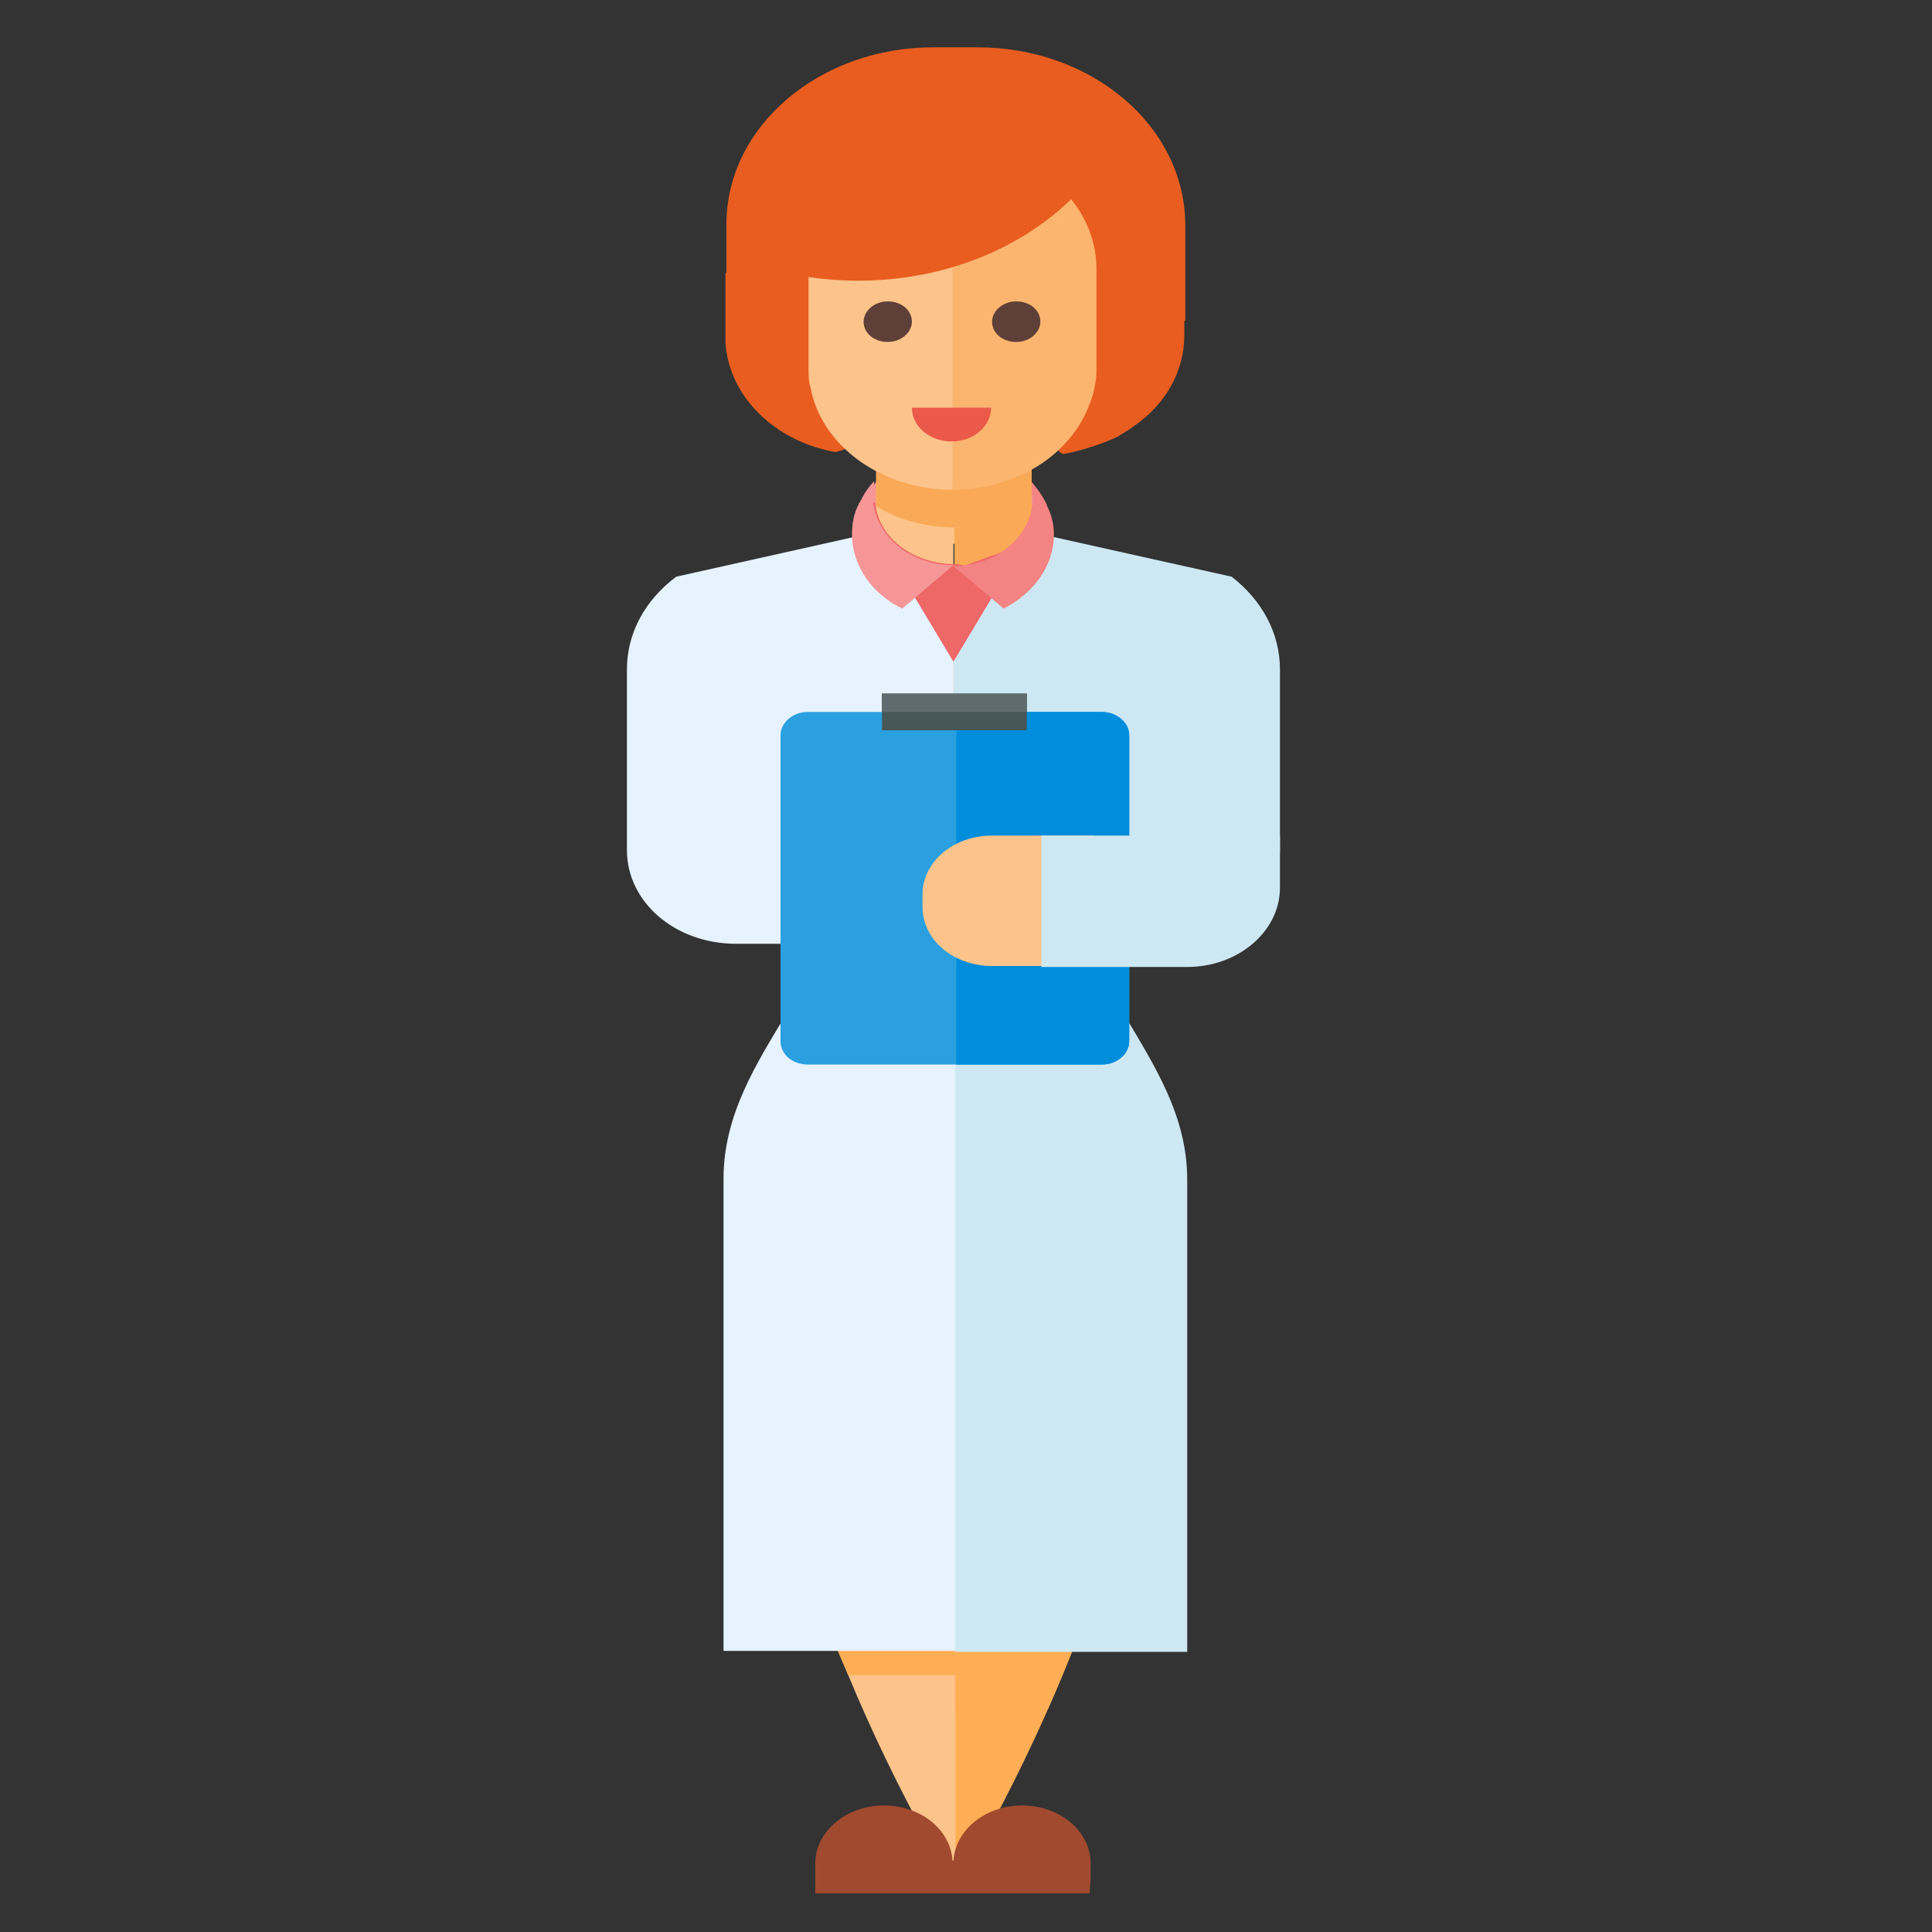
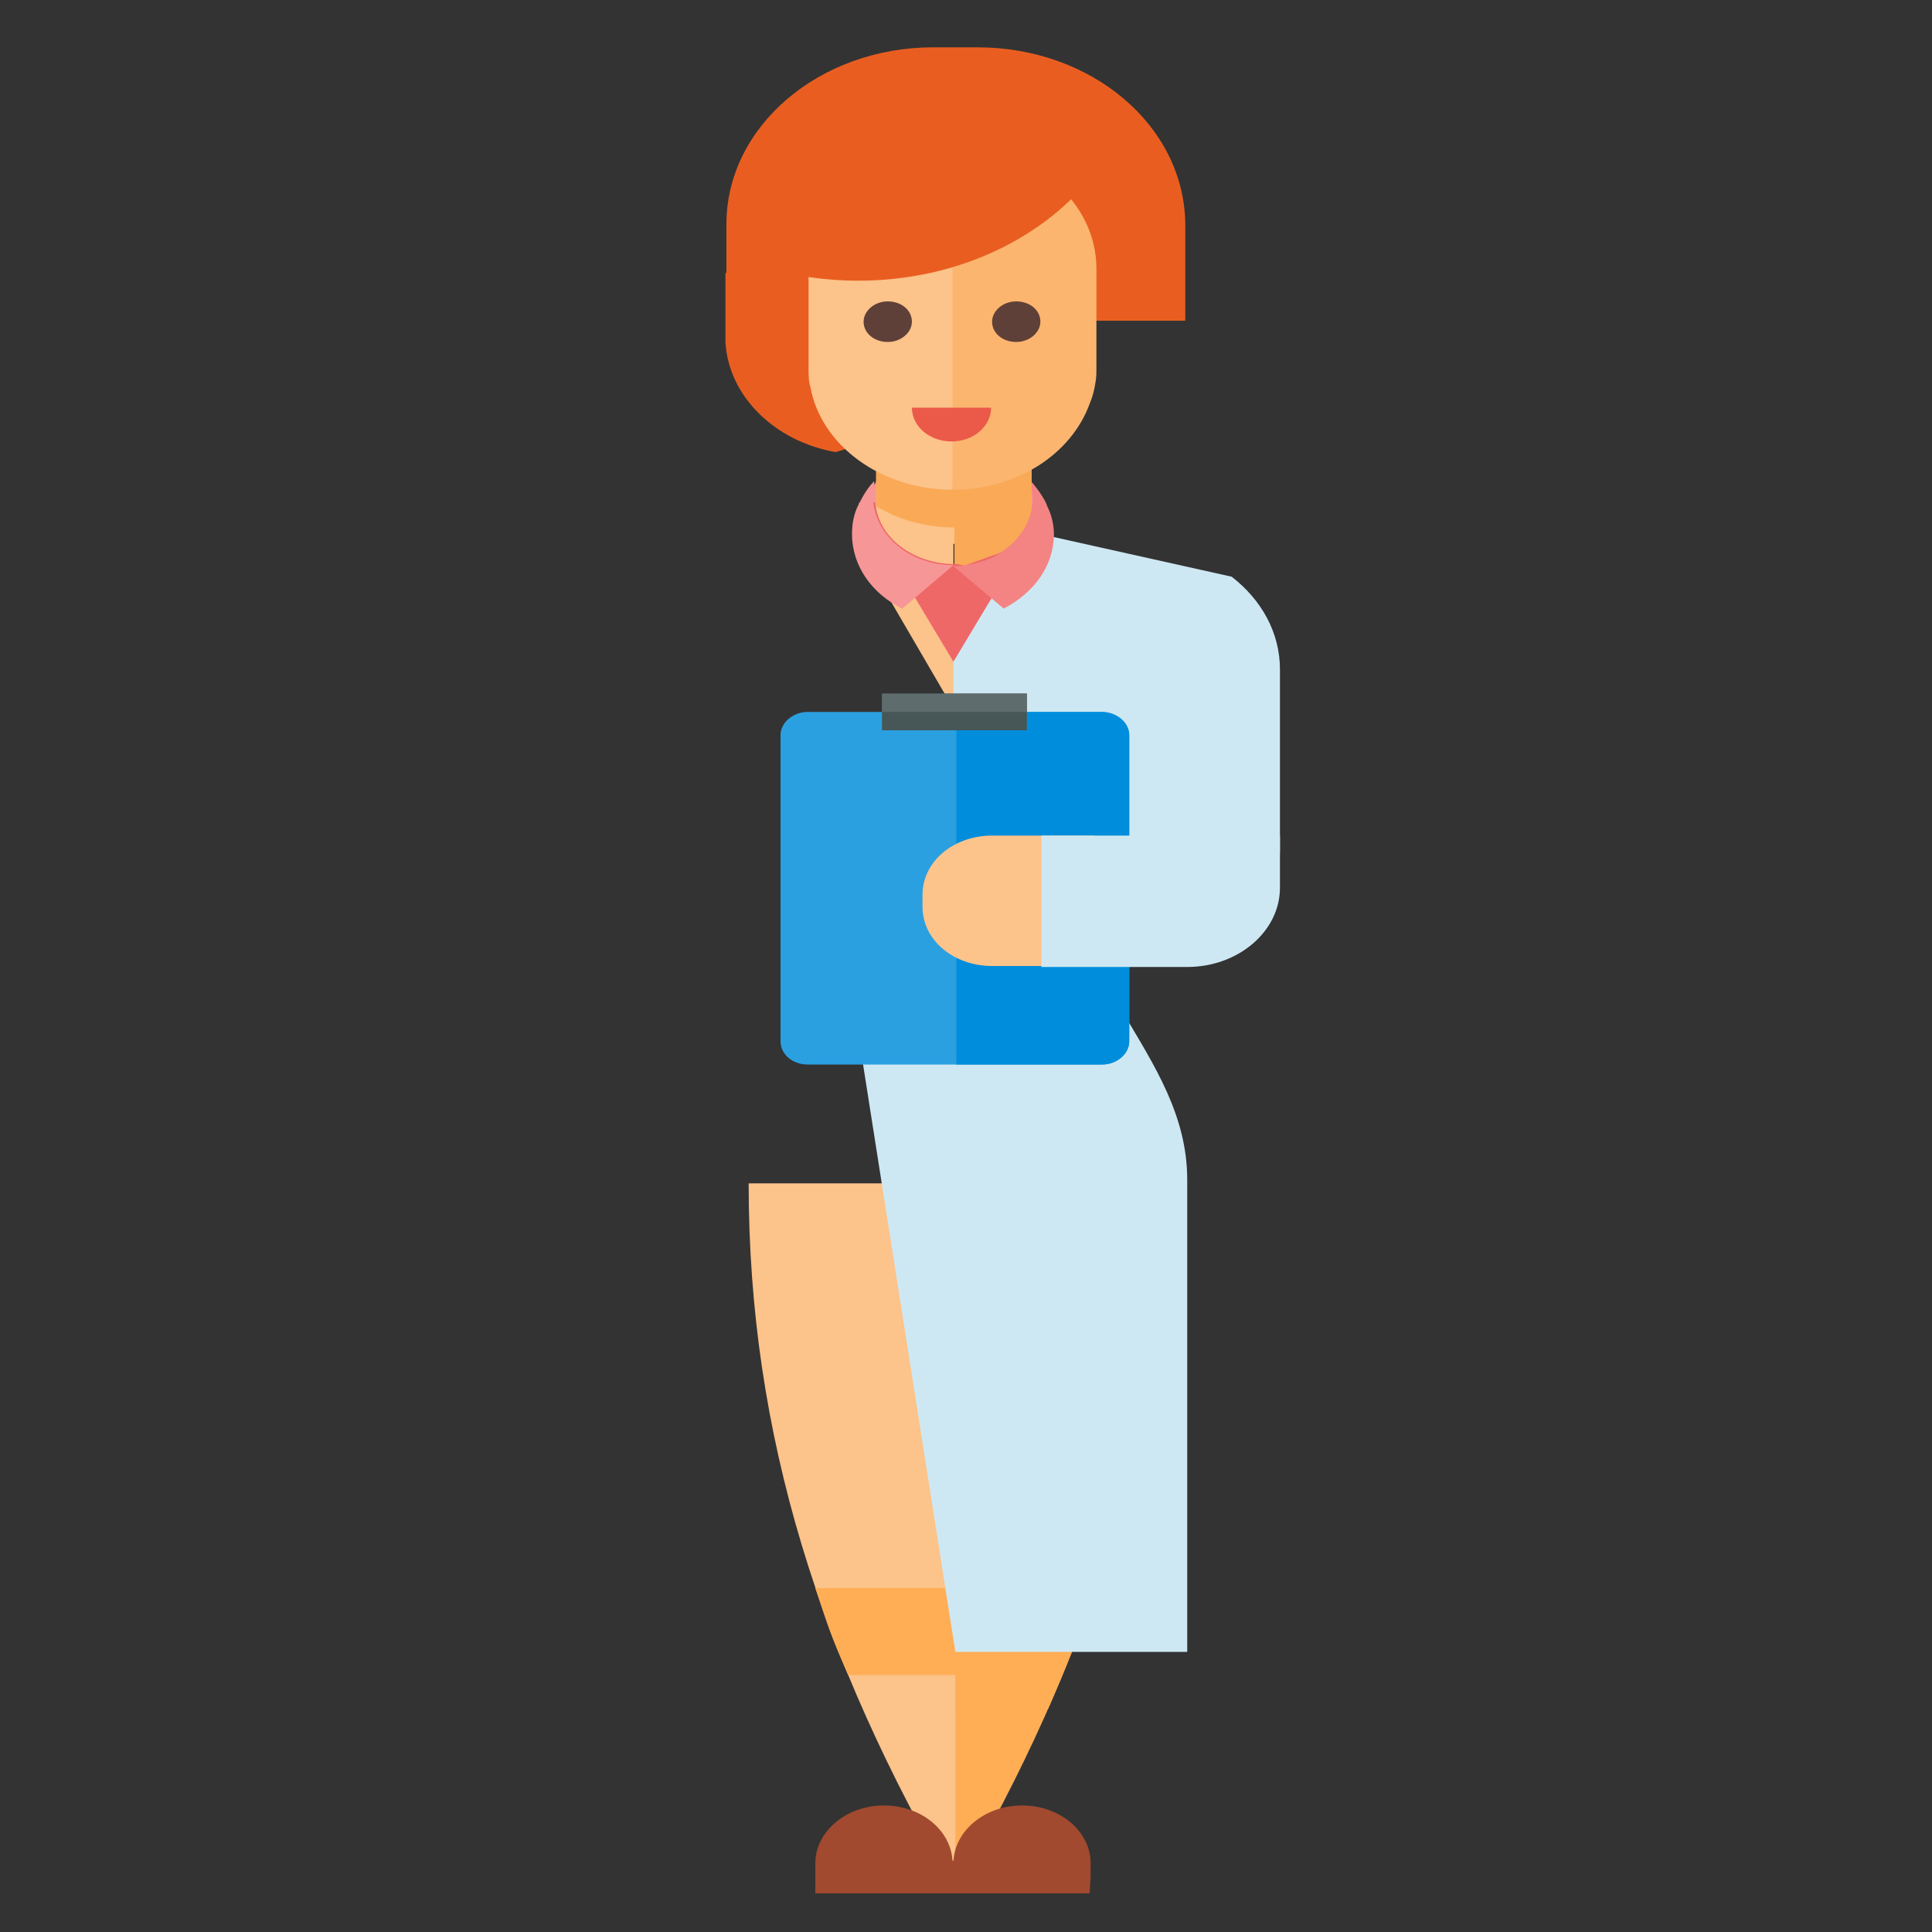
<svg xmlns="http://www.w3.org/2000/svg" version="1.1" id="Layer_1" x="0px" y="0px" viewBox="-99 51 200 200" style="enable-background:new -99 51 200 200;" xml:space="preserve">
  <rect x="-99" y="51" width="200" height="200" fill="#333333" stroke="none" />
  <style type="text/css">
	.st0{fill:#E95E20;}
	.st1{fill:#F79696;}
	.st2{fill:#FCC38A;}
	.st3{fill:#FFAE56;}
	.st4{fill:#FAA957;}
	.st5{fill:#CEE8F3;}
	.st6{fill:#E6F3FF;}
	.st7{fill:#EF6868;}
	.st8{fill:#F48484;}
	.st9{fill:#A14A2F;}
	.st10{fill:#FBB56F;}
	.st11{fill:#5F4038;}
	.st12{fill:#EB5949;}
	.st13{fill:#2BA0E1;}
	.st14{fill:#008EDC;}
	.st15{fill:#475657;}
	.st16{fill:#5E6C6D;}
</style>
  <g>
    <path class="st0" d="M2.2,55.9h-4.6c-11.8,0-21.4,8.2-21.4,18.3v10h47.5v-10C23.6,64,14,55.9,2.2,55.9z" />
    <polygon class="st1" points="8.1,101.8 7.2,99.1 -7.8,99.6 -8.7,101.8 -8.7,104.8 8.1,104.8  " />
    <g>
      <rect x="-8.5" y="101.1" class="st1" width="16.5" height="3.1" />
      <path class="st2" d="M1.6,173.5h-23.1c0,26.2,7.5,49.2,21.4,73.1L1.6,173.5z" />
      <path class="st3" d="M-0.1,173.5h21.4c0,26.2-7.5,49.2-21.4,73.1V173.5z" />
      <path class="st3" d="M0.6,215.4h-15.2c1.4,4.2,1.6,4.9,3.4,9h11.1L0.6,215.4z" />
      <path class="st3" d="M-0.1,227.9h9.6c1.8-4.1,3.5-8.3,4.9-12.5H-0.1V227.9z" />
      <polygon class="st2" points="-0.3,124.2 10,106.7 -0.3,109.8 -0.3,107.3 -0.2,107.3 -0.2,98.3 -8.3,98.3 -8.3,104.8 -10.6,106.7     -0.4,124.2 -0.4,124.2 -0.3,124.2 -0.3,124.2   " />
      <path class="st4" d="M7.8,104.8v-6.6h-7.9h-0.1h-8.1v5.2c2.3,1.4,5.1,2.2,8.1,2.2v1.6v0v2.5h1.4c3.5,0,6.6-1.2,8.9-3.1L7.8,104.8z    " />
      <g>
        <path class="st5" d="M33.5,120.3V139c0,5.3-5.1,9.7-11.3,9.7h-4.6v-18.3c-0.8,2.1-1.5,4.2-1.9,6.5c-0.5,2.4-0.7,4.8-0.7,7.3     c0,1.7,0.1,3.2,0.3,4.6c0.4,2.4,1,4.6,2,7.1c3.2,5.4,6.6,10.6,6.6,17.2c0,0.2,0,0.4,0,0.5h0v48.4h-24l-9.9-63l9.9-0.5v-2.7     l0-27.8v-1.1l-0.2-4.4v-2.1l0-10.2L0,110l1-0.4l3.6-1.3l2.3-0.8l2.8-1l0.4,0.1l18.4,4.1v0C31.6,113.1,33.5,116.5,33.5,120.3z" />
-         <path class="st6" d="M-0.1,155.8v2.7h0v63.4h-24v-48.3c0-0.2,0-0.4,0-0.6c0-6.6,3.4-11.9,6.6-17.2c0.9-2.6,1.6-4.7,2-7.1     c0.2-1.4,0.3-2.9,0.3-4.6c0-2.5-0.3-4.9-0.7-7.3c-0.5-2.4-1.2-4.8-2.2-7l11,18.9h-15.7c-6.3,0-11.3-4.3-11.3-9.7v-18.7     c0-3.8,1.9-7.2,5.1-9.6v0l18.8-4.2l9.9,4.1l0,9.8v2.1l0.2,4.4v1.1L-0.1,155.8z" />
      </g>
      <path class="st7" d="M9.4,103.2L9.4,103.2l-2.5,4.3L3.6,113l-3.9,6.5v0h0v0l-3.9-6.5l-5.8-9.7l-0.1-0.2h0.2l1.5-0.1    c0.3,3.6,3.8,6.3,8.1,6.4c0,0,0,0,0,0l0.3,0c0.4,0,0.6,0.2,1,0.1l3.6-1.3c1.9-1.2,3.1-3,3.3-5.1L9.4,103.2L9.4,103.2z" />
      <g>
        <path class="st1" d="M-0.3,109.5L-0.3,109.5L-0.3,109.5l-4,3.4l-1.3,1.1c0,0,0,0,0,0c-3.1-1.5-5.2-4.4-5.2-7.7     c0-1.1,0.2-2.2,0.7-3.1c0-0.1,0-0.1,0.1-0.2c0.4-0.8,0.9-1.6,1.5-2.2v0.9c0,0.3-0.1,0.6-0.1,0.9c0,0.2,0,0.3,0,0.4     C-8.2,106.6-4.7,109.5-0.3,109.5C-0.3,109.5-0.3,109.5-0.3,109.5L-0.3,109.5z" />
        <path class="st8" d="M10.1,106.3C10.1,106.3,10.1,106.3,10.1,106.3c0,3.3-2.1,6.1-5.2,7.7c0,0,0,0,0,0l-5.2-4.4h0.1     c0.4,0,0.8,0,1.2-0.1c1.3-0.2,2.6-0.6,3.6-1.3c1.9-1.2,3.1-3,3.3-5.1c0-0.2,0-0.3,0-0.4c0-0.3,0-0.6-0.1-0.9v-0.9     c0.6,0.7,1.1,1.4,1.5,2.2c0,0,0,0.1,0,0.1C9.8,104.1,10.1,105.2,10.1,106.3z" />
      </g>
-       <path class="st0" d="M23.6,77.3v8.4c0,3.8-2,7.2-5.2,9.4c-0.5,0.4-1.1,0.7-1.7,1.1c-1.4,0.7-3.9,1.5-5.6,1.8    c-0.7-0.2-0.5-0.7-1.2-1c-0.5-0.2-1-0.5-1.5-0.8h-8.7V69.1c0.3,0,0.6,0,1,0C9.8,69,17.9,72.2,23.6,77.3z" />
      <path class="st0" d="M-0.1,69.1v27.1h-8.7c-0.5,0.3-0.9,0.5-1.5,0.8c-0.7,0.3-1.4,0.6-2.2,0.8c-6.3-1.1-11.1-5.8-11.4-11.4v-7.1    C-18.3,73.2-9.7,69.3-0.1,69.1z" />
      <path class="st9" d="M13.9,245.3V244v-0.4h0c-0.2-3.2-3.3-5.7-7.1-5.7c-3.9,0-7.1,2.7-7.1,6v1.4h0v-1.7h-0.1    c-0.2-3.2-3.3-5.7-7.1-5.7c-3.9,0-7.1,2.7-7.1,6v1.4h0v1.7h3.8h3.3h7.1h0h3.8h3.3h7.1h0L13.9,245.3L13.9,245.3z" />
      <g>
        <path class="st2" d="M1.6,67.5L0.4,87.4l0,0.3l-0.8,14c-7.4,0-13.6-4.6-14.7-10.6c0-0.1-0.1-0.3-0.1-0.4     c-0.1-0.5-0.1-1.1-0.1-1.6v-13c0-10.2,7.3-8.8,14.9-8.5C0.2,67.5,0.9,67.5,1.6,67.5z" />
        <path class="st10" d="M14.5,78.8V89c0,0.6,0,1.1-0.1,1.6c-0.1,0.7-0.3,1.5-0.6,2.2c-1.9,5.2-7.5,8.9-14.2,8.9V66.1     C7.8,66.1,14.5,71.8,14.5,78.8z" />
      </g>
      <path class="st11" d="M-7.1,82.2c-1.4,0-2.5,1-2.5,2.1c0,1.2,1.1,2.1,2.5,2.1c1.4,0,2.5-1,2.5-2.1C-4.6,83.1-5.7,82.2-7.1,82.2z" />
      <path class="st11" d="M6.2,82.2c-1.4,0-2.5,1-2.5,2.1c0,1.2,1.1,2.1,2.5,2.1c1.4,0,2.5-1,2.5-2.1C8.7,83.1,7.6,82.2,6.2,82.2z" />
      <path class="st0" d="M16.6,65.4c-0.4,0.8-0.9,1.5-1.4,2.3C11.4,73.3,5,77.6-2.9,79.3c-6.6,1.4-13.3,0.8-19.1-1.3    c0.5-2.9,1.7-5.6,3.6-7.9c4.2-5.5,11.6-9.2,19.9-9.2C7.3,60.8,12.5,62.6,16.6,65.4z" />
      <path class="st12" d="M3.6,93.2c0,1.9-1.8,3.5-4.1,3.5c-2.2,0-4.1-1.5-4.1-3.5H3.6z" />
      <g>
        <path class="st13" d="M17.9,127.1v31.7c0,1.3-1.3,2.4-2.8,2.4h-30.5c-1.6,0-2.8-1.1-2.8-2.4v-31.7c0-1.3,1.3-2.4,2.8-2.4h30.5     C16.6,124.7,17.9,125.8,17.9,127.1z" />
        <path class="st14" d="M17.9,127.1v31.7c0,1.3-1.3,2.4-2.8,2.4H0v-36.5h15C16.6,124.7,17.9,125.8,17.9,127.1z" />
        <g>
          <rect x="-7.7" y="122.8" class="st15" width="15" height="3.8" />
          <rect x="-7.7" y="122.8" class="st16" width="15" height="1.9" />
        </g>
      </g>
      <path class="st2" d="M-3.5,144.9v-1.3c0-3.4,3.2-6.1,7.2-6.1h10.6V151H3.7C-0.3,151-3.5,148.3-3.5,144.9z" />
-       <path class="st5" d="M33.5,137.5v5.4c0,4.5-4.3,8.2-9.6,8.2H8.8v-13.6H33.5z" />
+       <path class="st5" d="M33.5,137.5v5.4c0,4.5-4.3,8.2-9.6,8.2H8.8v-13.6z" />
    </g>
  </g>
</svg>